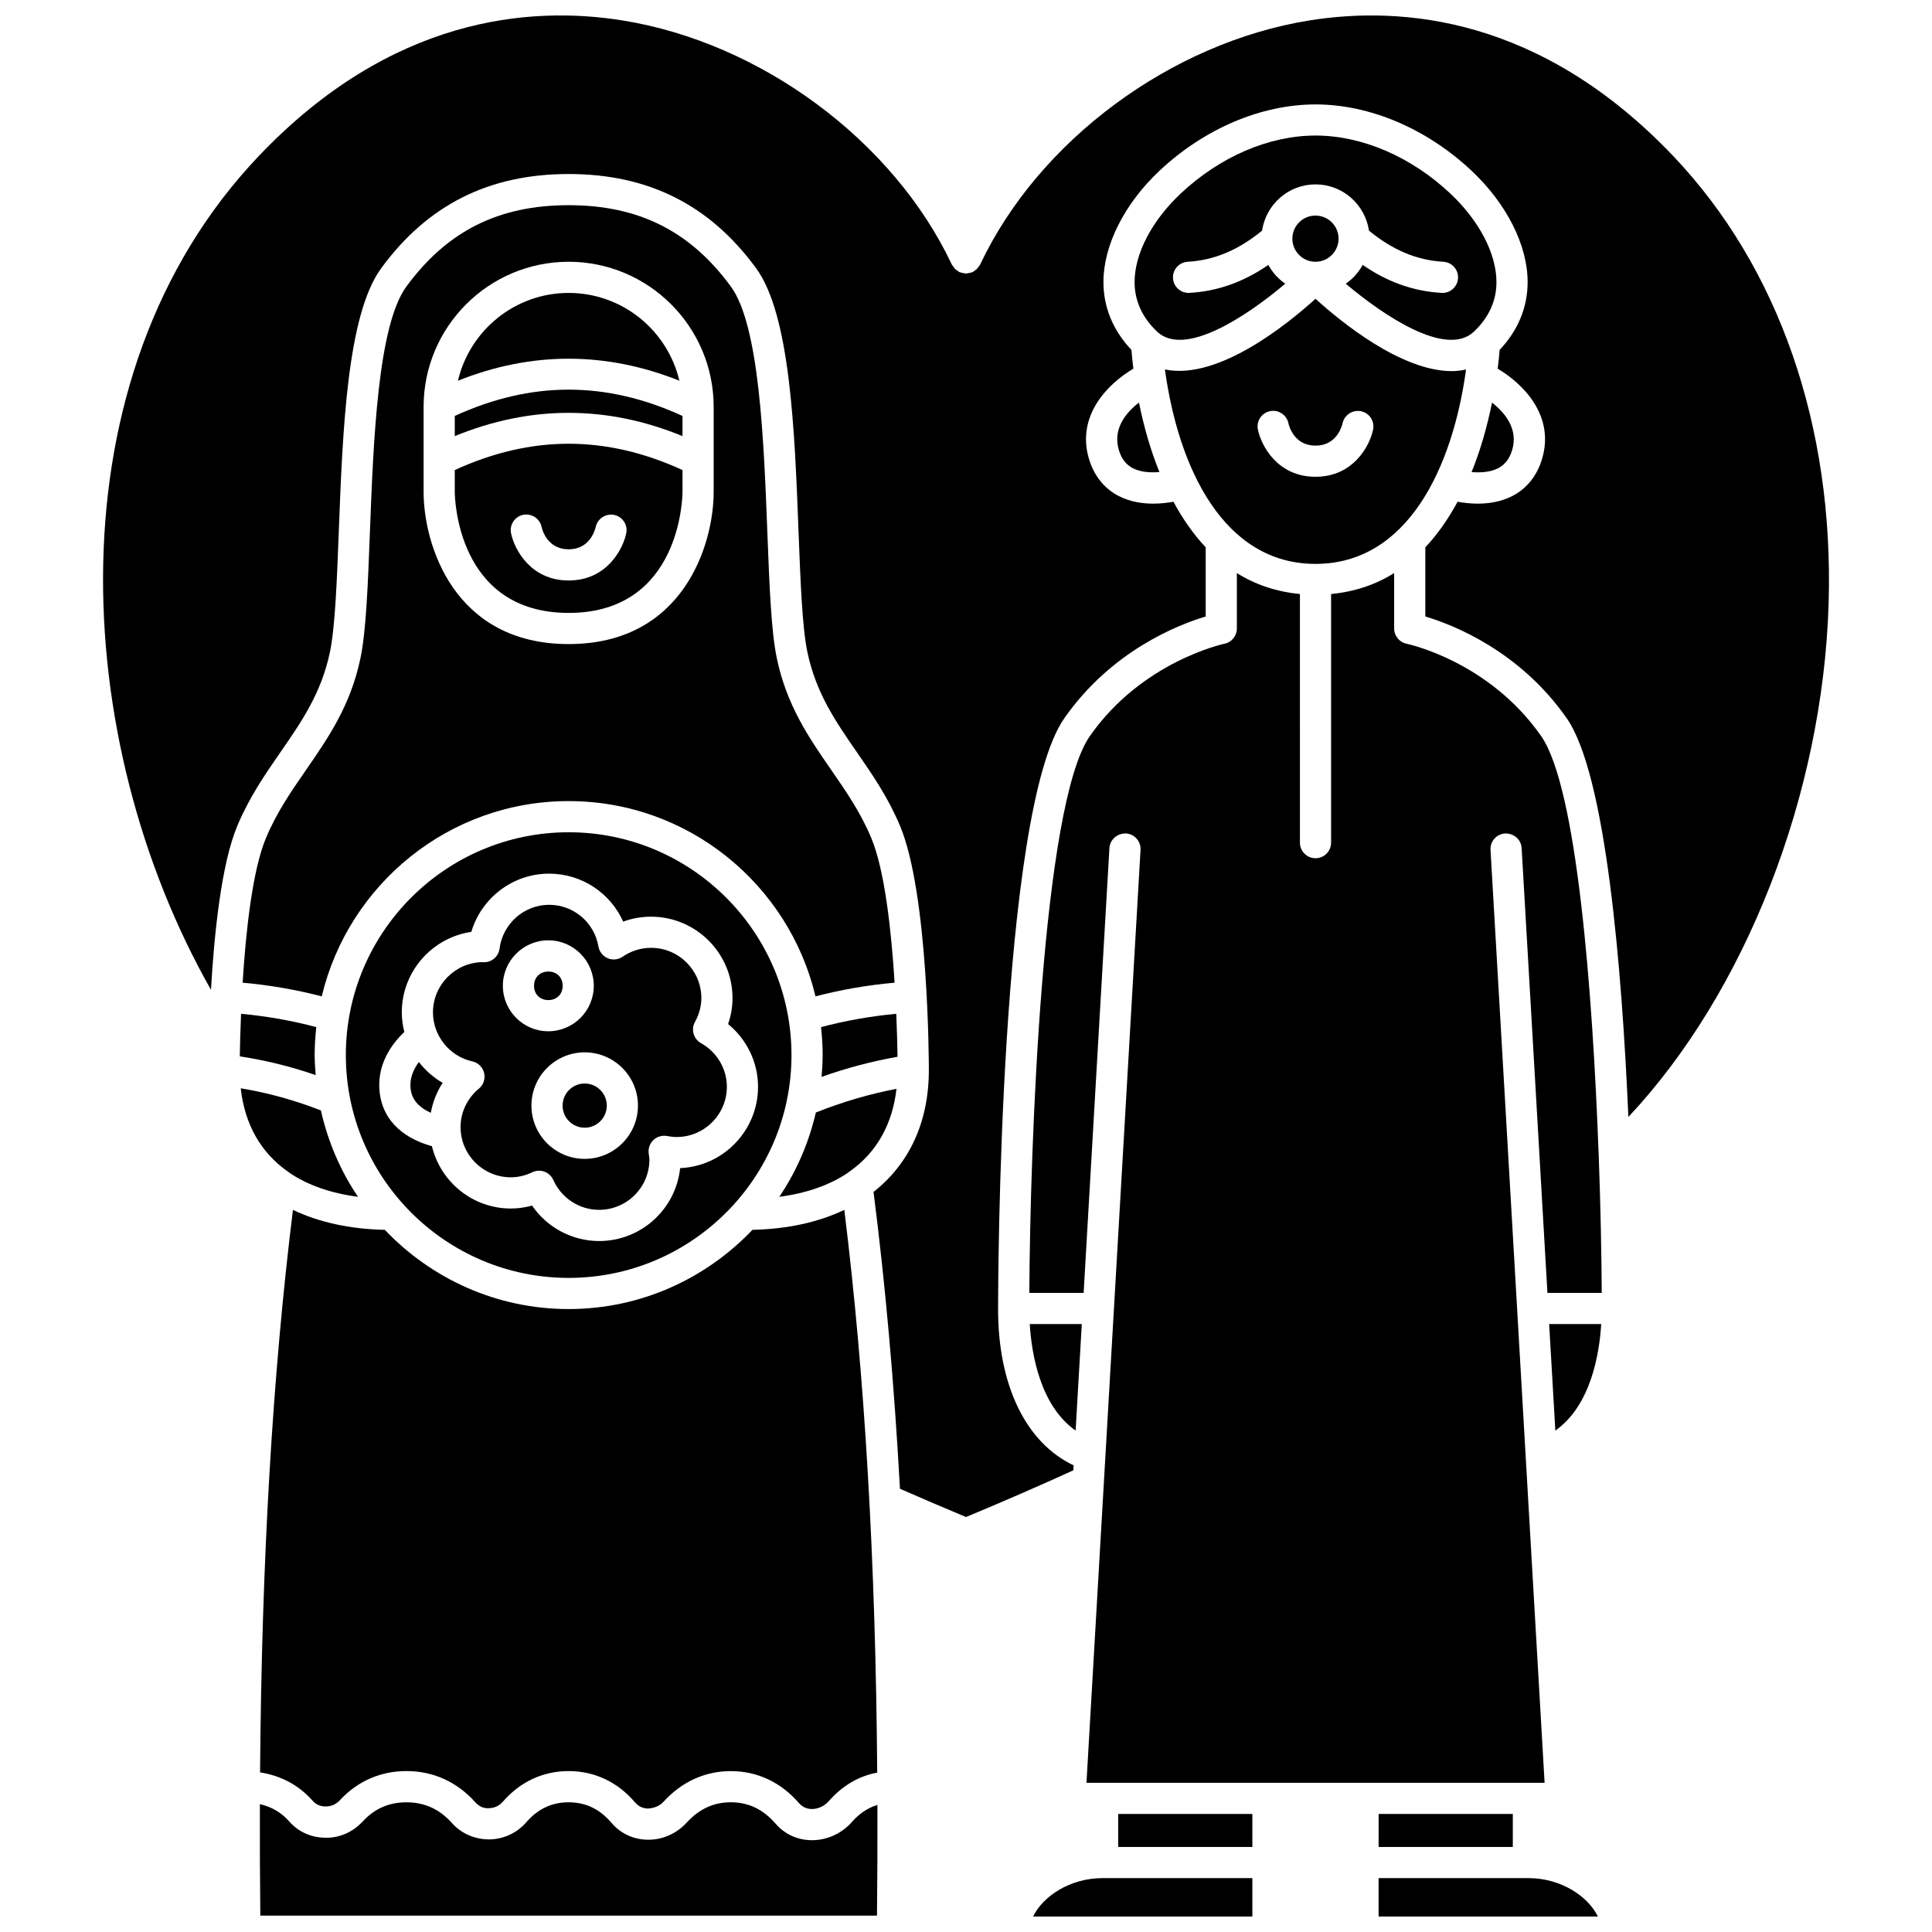
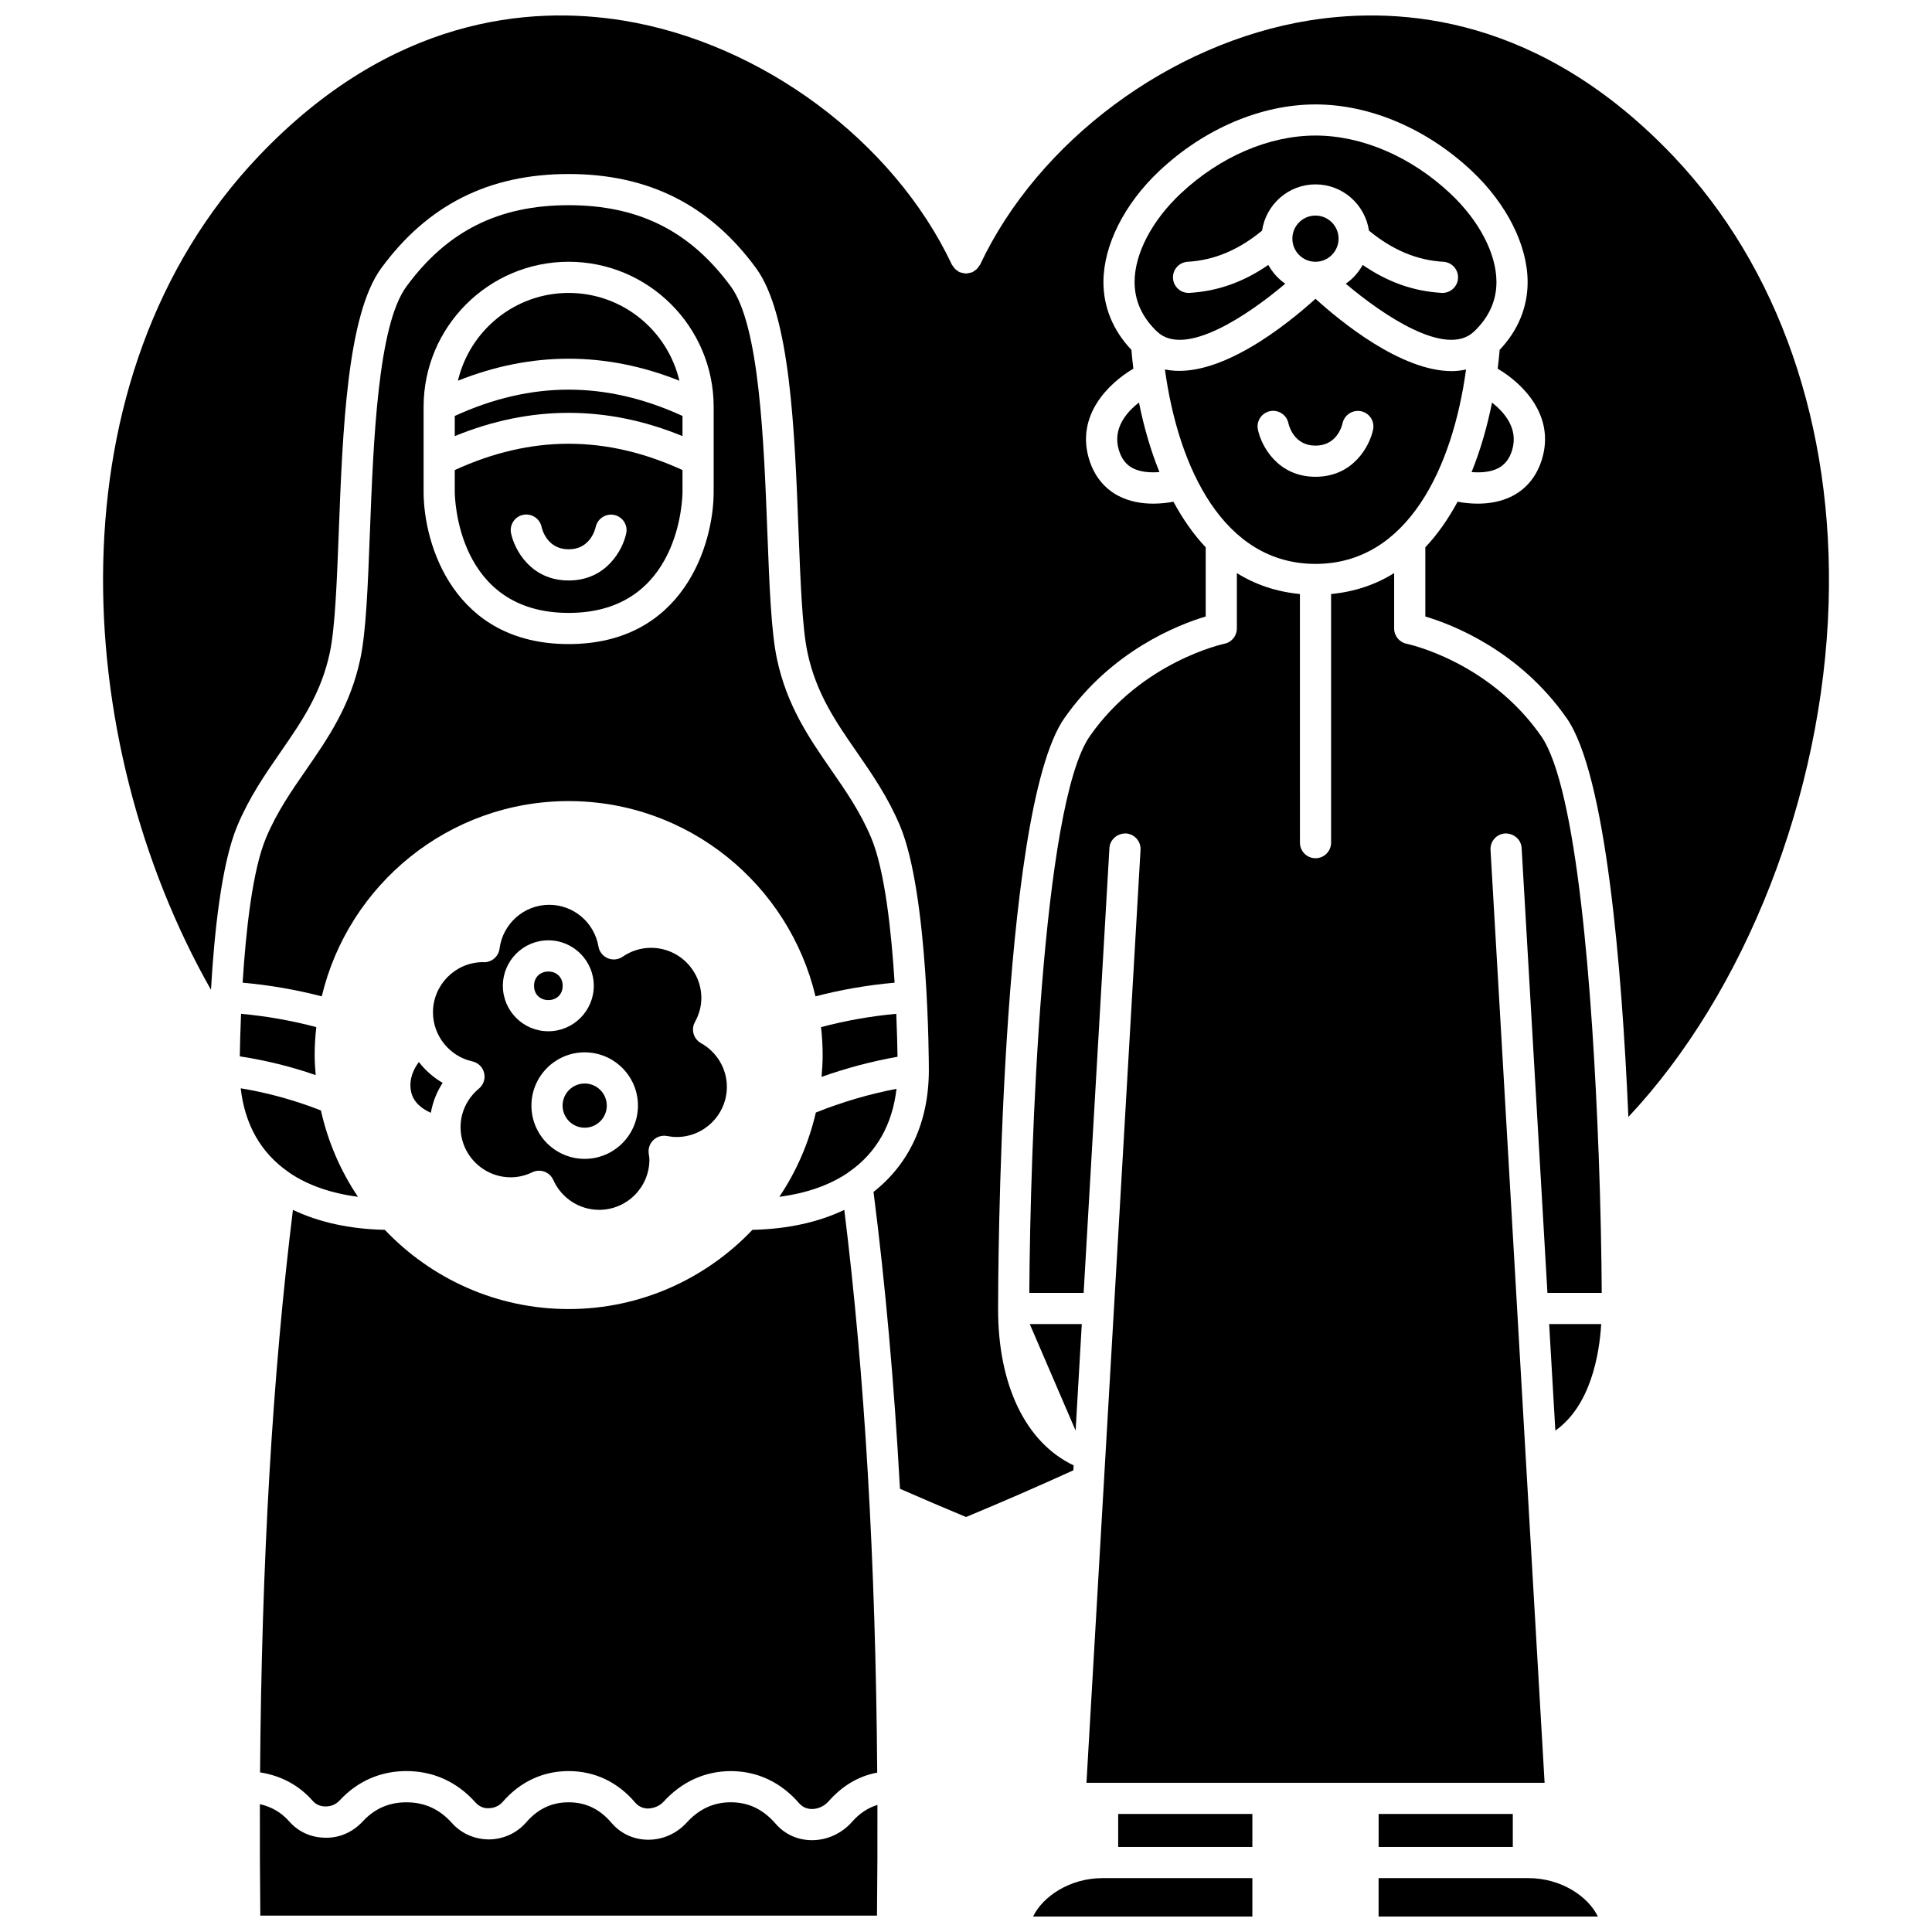
<svg xmlns="http://www.w3.org/2000/svg" width="800px" height="800px" version="1.1" viewBox="144 144 512 512">
  <defs>
    <clipPath id="d">
      <path d="m212 621h165v30.902h-165z" />
    </clipPath>
    <clipPath id="c">
      <path d="m417 641h59v10.902h-59z" />
    </clipPath>
    <clipPath id="b">
      <path d="m171 148.09h458v398.91h-458z" />
    </clipPath>
    <clipPath id="a">
      <path d="m509 641h59v10.902h-59z" />
    </clipPath>
  </defs>
  <path d="m264.52 254.23v5.344c20.055-8.219 40.297-8.223 60.348 0v-5.344c-20.27-9.293-40.07-9.293-60.348 0z" />
  <path d="m294.7 221.63c-14.254 0-26.207 9.949-29.344 23.262 19.504-7.777 39.184-7.769 58.688 0-3.133-13.309-15.082-23.262-29.344-23.262z" />
  <path d="m264.52 268.57v5.793c0.004 1.301 0.484 32.066 30.176 32.066 29.691 0 30.172-30.762 30.176-32.074v-5.785c-20.273-9.293-40.074-9.297-60.352 0zm37.359 15.039c0.508-2.207 2.703-3.602 4.906-3.144 2.215 0.484 3.629 2.633 3.176 4.852-0.895 4.332-5.234 12.516-15.266 12.516-10.027 0-14.367-8.184-15.262-12.516-0.461-2.234 0.973-4.414 3.207-4.883 2.223-0.445 4.418 0.973 4.883 3.207 0.219 0.953 1.633 5.93 7.172 5.93 5.543 0.008 6.957-4.965 7.184-5.961z" />
  <path d="m207.55 423.95c6.805 1.027 13.535 2.688 20.109 4.961-0.137-1.754-0.27-3.516-0.27-5.305 0-2.508 0.16-4.973 0.43-7.41-6.492-1.727-13.164-2.906-19.938-3.527-0.195 4.656-0.289 8.625-0.332 11.281z" />
  <path d="m220.22 454.44c0.227 0.121 0.406 0.285 0.598 0.441 4.82 3.223 10.875 5.348 18.051 6.285-4.617-6.84-7.969-14.586-9.824-22.887-6.914-2.703-14.031-4.672-21.25-5.867 1.066 9.578 5.336 17.035 12.426 22.027z" />
  <path d="m364.24 347.98c-5.766-8.332-11.723-16.945-14.352-29.422-1.527-7.25-1.984-19.32-2.523-33.297-0.938-24.504-2.106-54.996-9.672-65.316-10.785-14.715-24.445-21.566-43-21.566-18.551 0-32.215 6.852-43 21.566-7.566 10.32-8.734 40.816-9.672 65.316-0.531 13.98-0.996 26.051-2.523 33.297-2.625 12.48-8.59 21.09-14.352 29.422-4 5.781-7.785 11.25-10.645 18.059-3.602 8.57-5.352 24.762-6.199 38.383 7.113 0.633 14.133 1.848 20.969 3.621 7.051-29.621 33.672-51.746 65.422-51.746 31.754 0 58.371 22.125 65.422 51.746 6.836-1.781 13.852-2.988 20.965-3.621-0.852-13.625-2.598-29.812-6.199-38.383-2.856-6.809-6.637-12.277-10.641-18.059zm-31.113-73.617c0 13.945-8.031 40.324-38.434 40.324-30.398 0-38.434-26.379-38.434-40.324v-22.559c0-21.191 17.242-38.434 38.434-38.434 21.191 0 38.434 17.242 38.434 38.434z" />
  <path d="m381.52 412.67c-6.773 0.625-13.445 1.805-19.938 3.527 0.27 2.438 0.43 4.902 0.43 7.41 0 1.949-0.129 3.871-0.293 5.777 6.578-2.34 13.316-4.129 20.137-5.332-0.043-2.66-0.137-6.664-0.336-11.383z" />
-   <path d="m353.75 423.61c0-32.562-26.492-59.051-59.051-59.051-32.562 0-59.047 26.492-59.047 59.051 0 32.562 26.492 59.047 59.047 59.047 32.555 0 59.051-26.484 59.051-59.047zm-68.75 39.883c-1.848 0.516-3.727 0.777-5.621 0.777-10.152 0-18.633-7.07-20.922-16.527-4.406-1.195-12.125-4.488-13.68-13.176-1.469-8.207 3.273-14.16 6.375-17.078-0.422-1.672-0.672-3.402-0.672-5.184 0-10.828 8.016-19.82 18.426-21.352 2.676-9 11-15.426 20.602-15.426 8.656 0 16.238 5.109 19.641 12.711 2.356-0.863 4.848-1.305 7.391-1.305 11.898 0 21.582 9.68 21.582 21.582 0 2.332-0.391 4.633-1.176 6.867 4.973 4.059 7.941 10.152 7.941 16.625 0 11.586-9.176 21.07-20.645 21.559-1.133 10.84-10.324 19.32-21.461 19.32-7.172 0-13.805-3.59-17.781-9.395z" />
  <path d="m360.21 438.83c-1.883 8.094-5.172 15.652-9.684 22.336 7.176-0.938 13.23-3.062 18.051-6.285 0.199-0.156 0.375-0.32 0.598-0.441 7.059-4.969 11.316-12.375 12.406-21.891-7.266 1.395-14.426 3.496-21.371 6.281z" />
  <path d="m255.01 425.45c-1.426 1.883-2.668 4.523-2.106 7.652 0.539 3.027 2.984 4.789 5.269 5.801 0.512-2.828 1.559-5.523 3.137-7.934-2.449-1.414-4.582-3.301-6.301-5.519z" />
  <path d="m212.92 613.7c5.539 0.855 10.32 3.406 13.969 7.562 0.816 0.934 1.984 1.453 3.293 1.469 1.641 0.023 2.891-0.586 3.894-1.664 4.684-5.047 10.785-7.715 17.637-7.715 7.109 0 13.422 2.863 18.25 8.277 0.91 1.012 2.176 1.684 3.586 1.559 1.422-0.012 2.758-0.617 3.668-1.668 4.629-5.34 10.672-8.164 17.48-8.164 6.891 0 12.992 2.883 17.637 8.348 1.082 1.273 2.438 1.559 3.383 1.578 1.586-0.082 3.062-0.641 4.156-1.832 4.832-5.289 10.992-8.086 17.812-8.086 7.012 0 13.27 2.949 18.094 8.52 1.086 1.25 2.441 1.52 3.387 1.523h0.02c1.637 0 3.293-0.777 4.438-2.078 3.652-4.137 7.961-6.656 12.848-7.566-0.422-56.18-3.301-105.32-8.723-149.13-6.805 3.254-14.996 5.082-24.348 5.289-12.27 12.898-29.547 20.992-48.711 20.992s-36.441-8.094-48.711-20.992c-9.352-0.203-17.539-2.035-24.348-5.289-5.406 43.797-8.289 92.914-8.711 149.07z" />
  <path d="m298.95 431.14c-3.231 0-5.859 2.625-5.859 5.856 0 3.231 2.629 5.859 5.859 5.859s5.856-2.629 5.856-5.859c0-3.227-2.625-5.856-5.856-5.856z" />
  <g clip-path="url(#d)">
    <path d="m369.82 626.79c-2.734 3.102-6.606 4.879-10.633 4.879h-0.062c-3.758-0.016-7.164-1.574-9.594-4.383-3.305-3.812-7.18-5.664-11.852-5.664-4.562 0-8.398 1.766-11.715 5.402-2.688 2.941-6.492 4.609-10.395 4.519-3.738-0.066-7.125-1.652-9.523-4.477-3.117-3.664-6.832-5.438-11.352-5.438-4.469 0-8.145 1.738-11.242 5.312-2.465 2.844-6.055 4.492-9.848 4.523-3.797-0.016-7.336-1.543-9.809-4.316-3.312-3.711-7.266-5.516-12.086-5.516-4.625 0-8.418 1.66-11.586 5.074-2.59 2.789-6.152 4.453-10.059 4.305-3.672-0.055-7.004-1.574-9.379-4.277-2.121-2.414-4.719-3.91-7.812-4.613-0.027 9.648 0.004 19.48 0.117 29.543h163.42c0.113-9.992 0.145-19.762 0.117-29.34-2.473 0.758-4.707 2.191-6.711 4.465z" />
  </g>
  <path d="m316.1 451.3c0-0.383-0.062-0.75-0.117-1.117l-0.074-0.555c-0.164-1.309 0.309-2.621 1.277-3.527 0.961-0.91 2.309-1.285 3.602-1.043 0.914 0.176 1.734 0.262 2.519 0.262 7.348 0 13.32-5.977 13.32-13.32 0-4.762-2.629-9.191-6.863-11.562-1.977-1.105-2.691-3.598-1.602-5.586 1.129-2.062 1.703-4.195 1.703-6.348 0-7.344-5.977-13.32-13.32-13.32-2.695 0-5.301 0.812-7.535 2.352-1.16 0.797-2.648 0.957-3.949 0.41-1.297-0.551-2.231-1.719-2.465-3.106-1.102-6.41-6.602-11.059-13.082-11.059-6.629 0-12.273 4.996-13.129 11.617-0.266 2.062-2.019 3.602-4.098 3.602-0.121 0-0.273-0.008-0.426-0.023-7.25 0.105-13.121 6.043-13.121 13.32 0 6.188 4.391 11.645 10.434 12.984 1.539 0.34 2.75 1.527 3.121 3.059 0.371 1.527-0.16 3.144-1.375 4.148-3.098 2.57-4.867 6.285-4.867 10.195 0 7.344 5.977 13.316 13.32 13.316 1.922 0 3.84-0.449 5.699-1.344 0.562-0.266 1.172-0.406 1.785-0.406 0.484 0 0.965 0.086 1.426 0.258 1.043 0.383 1.891 1.176 2.344 2.191 2.144 4.812 6.914 7.922 12.145 7.922 7.352 0.004 13.328-5.973 13.328-13.32zm-38.836-46.055c0-6.644 5.406-12.051 12.047-12.051s12.047 5.406 12.047 12.051c0 6.644-5.406 12.051-12.047 12.051s-12.047-5.402-12.047-12.051zm7.57 31.75c0-7.785 6.336-14.113 14.117-14.113 7.785 0 14.113 6.332 14.113 14.113 0 7.785-6.336 14.117-14.113 14.117-7.781 0.004-14.117-6.336-14.117-14.117z" />
  <path d="m293.11 405.25c0 5.055-7.582 5.055-7.582 0 0-5.055 7.582-5.055 7.582 0" />
  <path d="m440.51 263.27c0.695 2.305 1.902 3.875 3.703 4.812 2.078 1.074 4.738 1.207 7.047 1.016-2.356-5.801-4.137-12.039-5.422-18.426-3.371 2.621-7.043 6.93-5.328 12.598z" />
  <path d="m567.64 449.45c-1.578-42.613-5.727-96.789-15.219-110.38-13.902-19.91-35.422-24.414-35.637-24.461-1.93-0.387-3.32-2.082-3.32-4.047v-14.688c-4.848 3.039-10.426 4.941-16.711 5.551v65.887c0 2.285-1.852 4.129-4.129 4.129-2.281 0-4.129-1.848-4.129-4.129l-0.004-65.891c-6.289-0.605-11.867-2.512-16.711-5.551v14.688c0 1.969-1.387 3.664-3.32 4.047-0.207 0.047-21.812 4.668-35.633 24.461-12.695 18.176-15.832 108.96-16.047 147.57h14.395l6.832-117.88c0.137-2.281 2.113-3.926 4.359-3.883 2.281 0.129 4.019 2.086 3.887 4.359l-14.328 247.23h121.41l-14.332-247.23c-0.133-2.273 1.605-4.231 3.883-4.359 2.324-0.031 4.231 1.605 4.363 3.883l6.836 117.88h14.391c-0.055-9.738-0.293-22.801-0.824-37.176-0.008 0-0.008-0.004-0.008-0.008z" />
  <path d="m541.05 268.07c1.789-0.938 2.992-2.504 3.684-4.797 1.695-5.637-1.969-9.949-5.332-12.578-1.285 6.383-3.066 12.613-5.418 18.41 2.316 0.191 4.981 0.051 7.066-1.035z" />
  <path d="m484.61 219.18c-1.875-1.262-3.387-2.988-4.492-4.973-6.543 4.523-13.426 6.981-20.898 7.41-0.082 0.004-0.16 0.008-0.242 0.008-2.172 0-3.992-1.695-4.121-3.891-0.133-2.281 1.609-4.231 3.887-4.359 7.035-0.406 13.496-3.129 19.715-8.254 1.035-6.918 6.961-12.258 14.164-12.258 7.203 0 13.133 5.34 14.168 12.258 6.215 5.121 12.672 7.852 19.715 8.254 2.273 0.129 4.019 2.082 3.887 4.359-0.129 2.191-1.949 3.891-4.121 3.891-0.082 0-0.16-0.004-0.242-0.008-7.481-0.43-14.359-2.887-20.898-7.41-1.109 1.98-2.617 3.707-4.496 4.973 9.758 8.262 26.578 19.715 33.98 12.699 3.965-3.769 5.973-8.203 5.957-13.176-0.016-7.473-4.574-16.223-12.203-23.395-10.391-9.777-23.418-15.387-35.746-15.387-12.328 0-25.355 5.606-35.746 15.387-7.625 7.172-12.188 15.918-12.203 23.395-0.008 4.977 1.996 9.406 5.957 13.176 7.391 7.019 24.219-4.438 33.98-12.699z" />
  <path d="m492.62 293.44c24.355 0 36.332-25.414 39.898-51.516-1.23 0.258-2.481 0.426-3.766 0.426-13.449 0.004-29.422-13.078-36.133-19.172-7.356 6.676-25.809 21.684-39.902 18.73 3.566 26.105 15.543 51.531 39.902 51.531zm-12.059-40.48c2.231-0.457 4.418 0.973 4.883 3.207 0.219 0.953 1.633 5.93 7.176 5.93 5.547 0 6.957-4.973 7.184-5.969 0.504-2.207 2.695-3.602 4.906-3.144 2.215 0.484 3.629 2.633 3.176 4.852-0.895 4.332-5.234 12.516-15.266 12.516s-14.371-8.184-15.266-12.516c-0.461-2.231 0.973-4.41 3.207-4.875z" />
  <g clip-path="url(#c)">
    <path d="m417.78 651.9h58.109v-10.18h-39.688c-8.699 0-15.852 4.863-18.422 10.18z" />
  </g>
  <path d="m486.49 207.25c0 3.375 2.746 6.121 6.121 6.121 3.379 0 6.125-2.746 6.125-6.121s-2.746-6.121-6.125-6.121c-3.375-0.004-6.121 2.742-6.121 6.121z" />
  <path d="m440.33 624.72h35.559v8.746h-35.559z" />
  <g clip-path="url(#b)">
    <path d="m587.49 185.42c-35.113-36.953-71.883-39.957-96.539-35.996-36.711 5.914-71.762 31.918-87.215 64.715-0.082 0.176-0.234 0.297-0.34 0.453-0.152 0.234-0.297 0.473-0.5 0.672-0.211 0.211-0.449 0.359-0.699 0.52-0.152 0.098-0.266 0.242-0.438 0.328-0.062 0.027-0.129 0.02-0.188 0.047-0.27 0.113-0.551 0.152-0.84 0.207-0.246 0.047-0.484 0.113-0.73 0.113s-0.488-0.066-0.73-0.113c-0.289-0.055-0.57-0.094-0.84-0.207-0.062-0.023-0.129-0.016-0.191-0.047-0.172-0.082-0.285-0.227-0.438-0.328-0.246-0.156-0.484-0.305-0.695-0.516-0.203-0.203-0.348-0.434-0.504-0.672-0.105-0.16-0.258-0.277-0.34-0.453-15.453-32.793-50.504-58.801-87.215-64.715-24.656-3.977-61.422-0.957-96.535 35.992-55.578 58.48-49.961 155.11-12.598 220.89 0.84-14.691 2.727-33.336 6.984-43.473 3.191-7.598 7.398-13.68 11.469-19.559 5.543-8.008 10.773-15.574 13.062-26.422 1.379-6.566 1.855-18.875 2.352-31.914 1.031-26.961 2.199-57.527 11.262-69.883 12.301-16.781 28.547-24.941 49.66-24.941s37.359 8.16 49.66 24.941c9.059 12.355 10.23 42.922 11.262 69.883 0.5 13.031 0.969 25.348 2.352 31.914 2.285 10.852 7.519 18.414 13.062 26.422 4.066 5.879 8.277 11.961 11.469 19.559 7.562 17.996 7.648 62.828 7.648 64.727 0 13.887-5.277 24.945-14.664 32.301 3.129 24.48 5.465 50.605 7.008 78.676 5.781 2.535 11.641 5.043 17.508 7.484 9.812-4.078 19.352-8.234 28.441-12.379l0.074-1.312c-12.648-5.992-20.074-21.227-20.016-41.57v-0.012c0-5.465 0.207-131.59 17.547-156.41 12.508-17.91 30.172-24.785 37.469-26.965v-18.34c-3.297-3.488-6.121-7.59-8.551-12.074-1.488 0.277-3.32 0.508-5.336 0.508-2.93 0-6.207-0.488-9.219-2.051-3.777-1.961-6.477-5.332-7.809-9.75-3.477-11.531 5.023-19.996 11.746-23.969-0.211-1.668-0.375-3.328-0.52-4.992-4.848-5.109-7.426-11.293-7.41-18.016 0.02-9.699 5.559-20.688 14.801-29.391 11.906-11.203 27-17.629 41.406-17.629s29.5 6.426 41.406 17.629c9.246 8.707 14.785 19.695 14.801 29.395 0.016 6.715-2.559 12.906-7.41 18.012-0.148 1.664-0.309 3.328-0.523 4.996 6.719 3.977 15.219 12.434 11.742 23.965-1.332 4.418-4.035 7.797-7.809 9.75-3.012 1.566-6.285 2.051-9.219 2.051-2.019 0-3.848-0.234-5.336-0.508-2.438 4.484-5.258 8.586-8.555 12.074v18.34c7.297 2.18 24.961 9.055 37.469 26.965 10.359 14.836 14.602 65.832 16.34 105.66 30.945-32.938 51.527-85.199 53.07-136.1 1.406-47.012-13.191-89.086-41.121-118.48z" />
  </g>
-   <path d="m429.05 523.12 1.637-28.234h-13.793c0.488 7.938 2.75 21.609 12.156 28.234z" />
+   <path d="m429.05 523.12 1.637-28.234h-13.793z" />
  <g clip-path="url(#a)">
    <path d="m549.03 641.72h-39.688v10.18h58.109c-2.562-5.316-9.715-10.18-18.422-10.18z" />
  </g>
  <path d="m509.35 624.72h35.559v8.746h-35.559z" />
  <path d="m556.18 523.12c9.41-6.625 11.672-20.297 12.156-28.234h-13.793z" />
</svg>